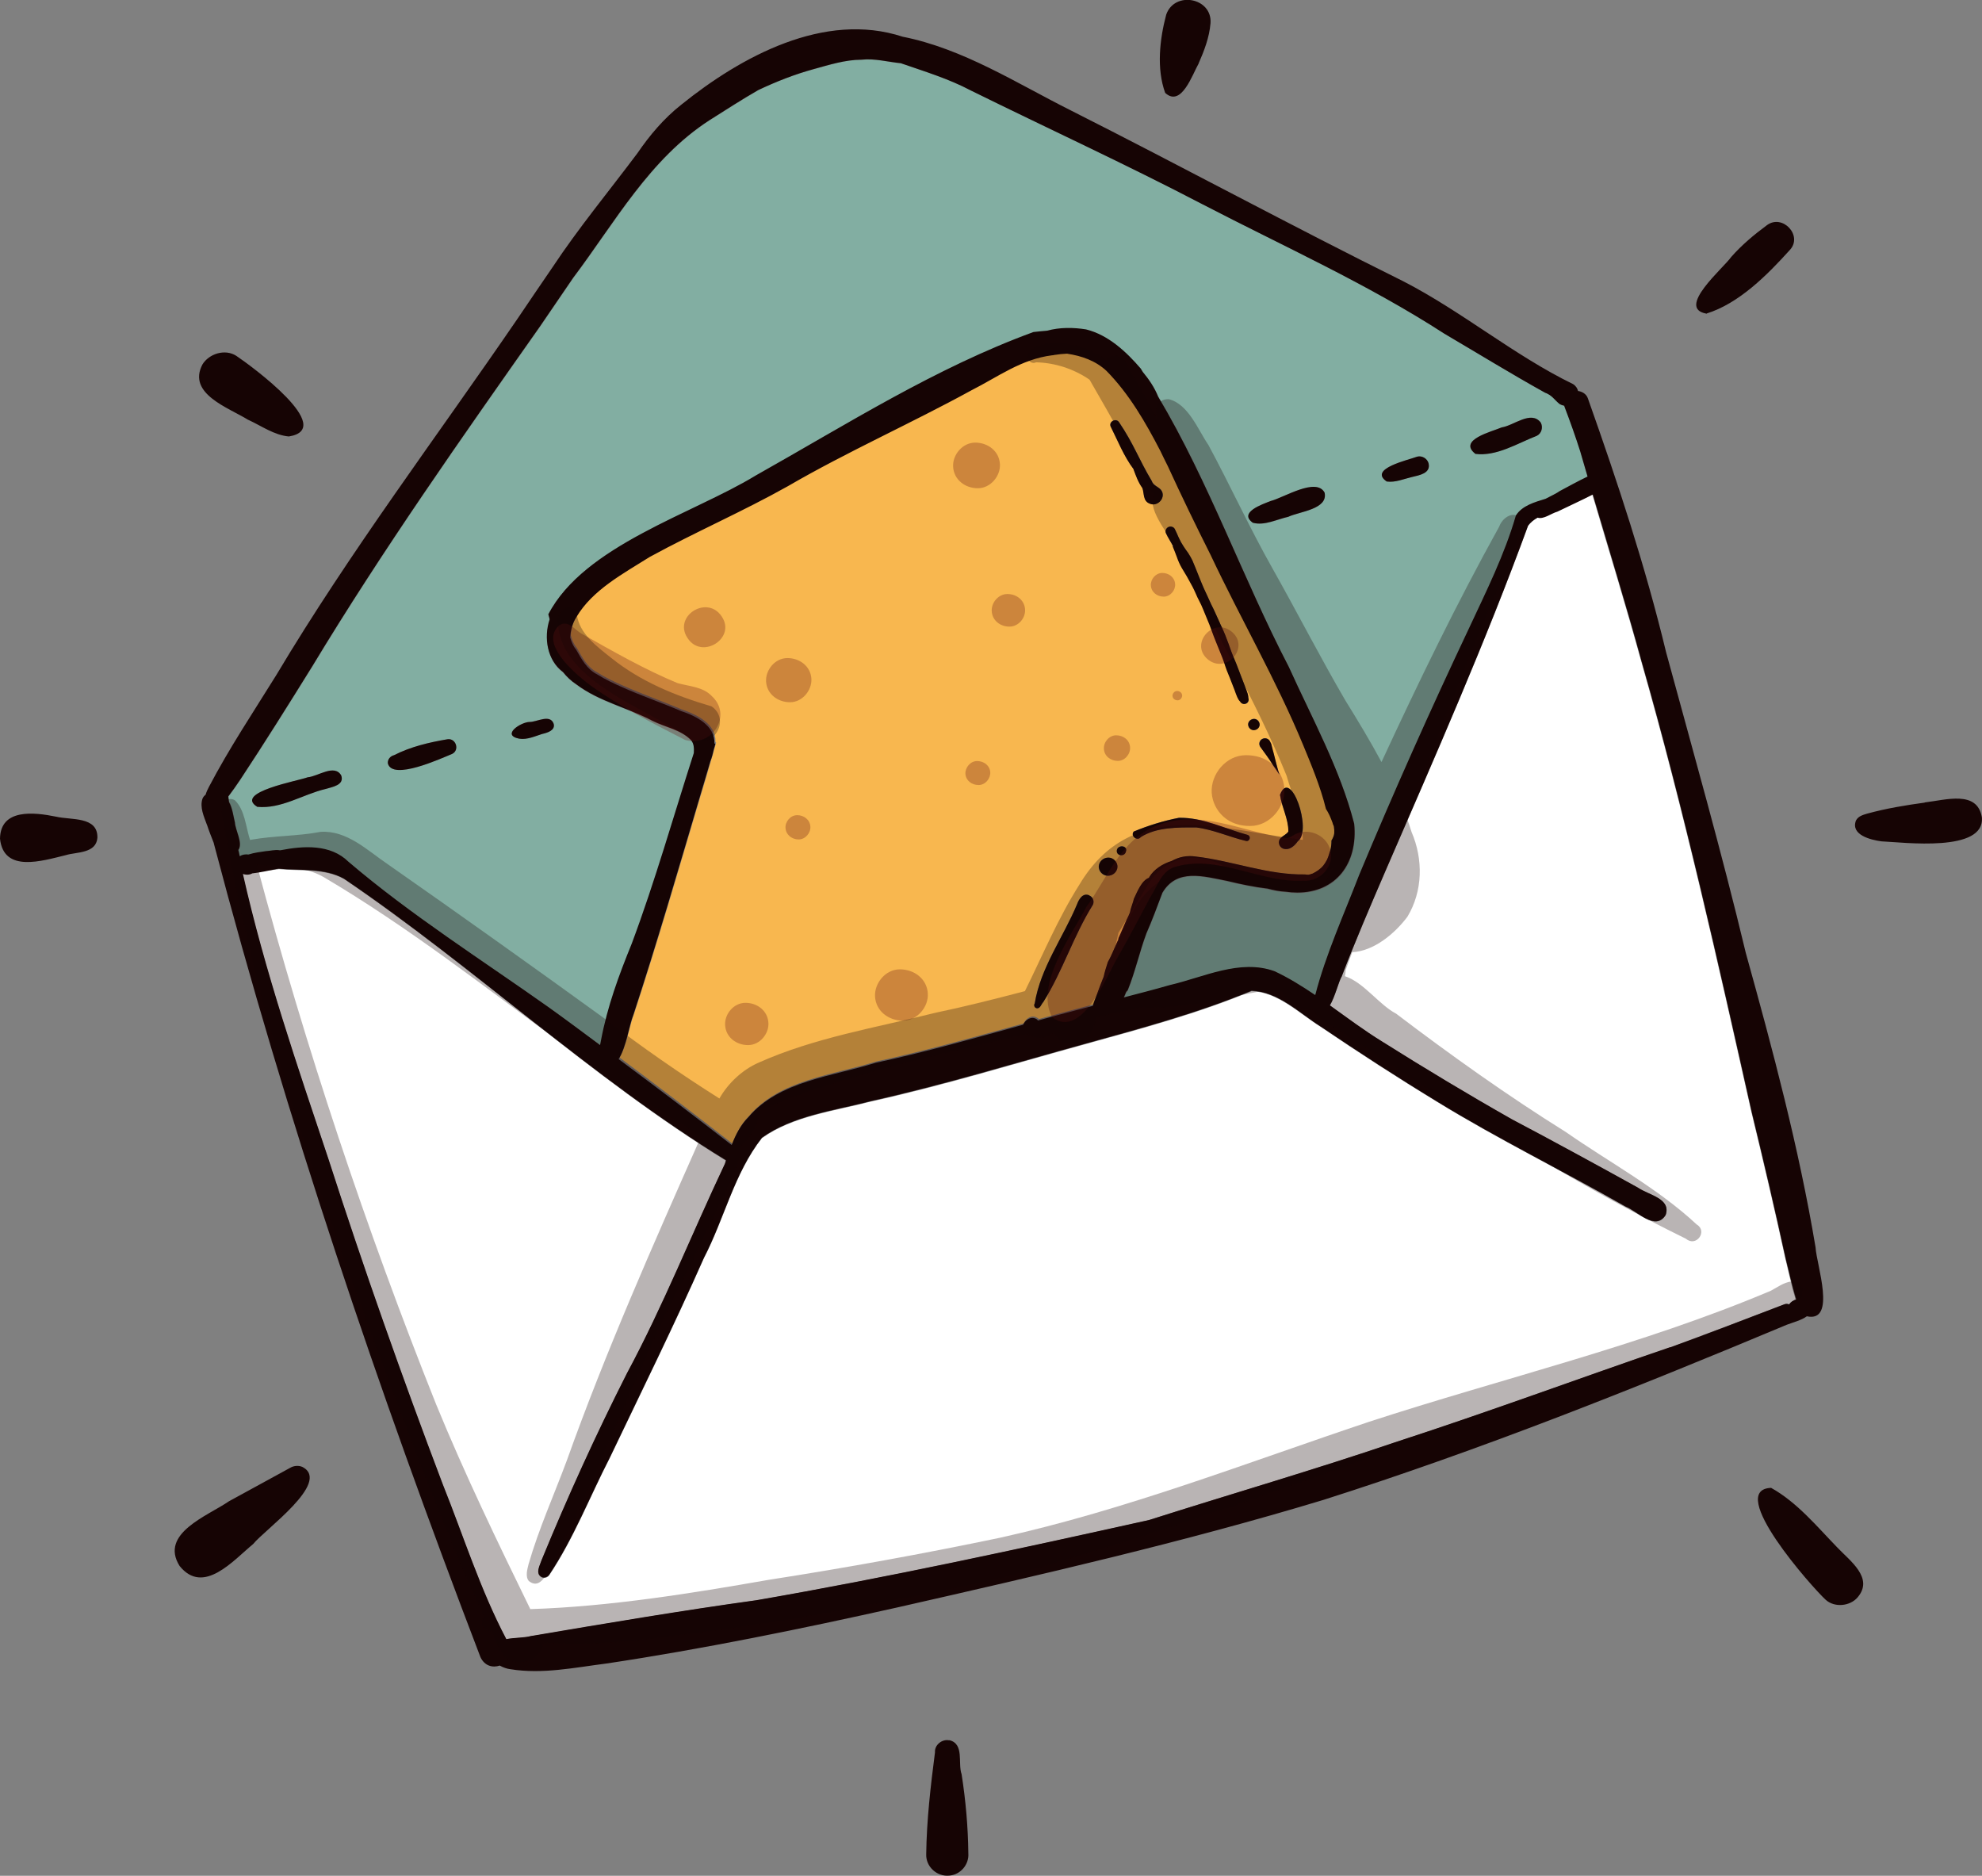
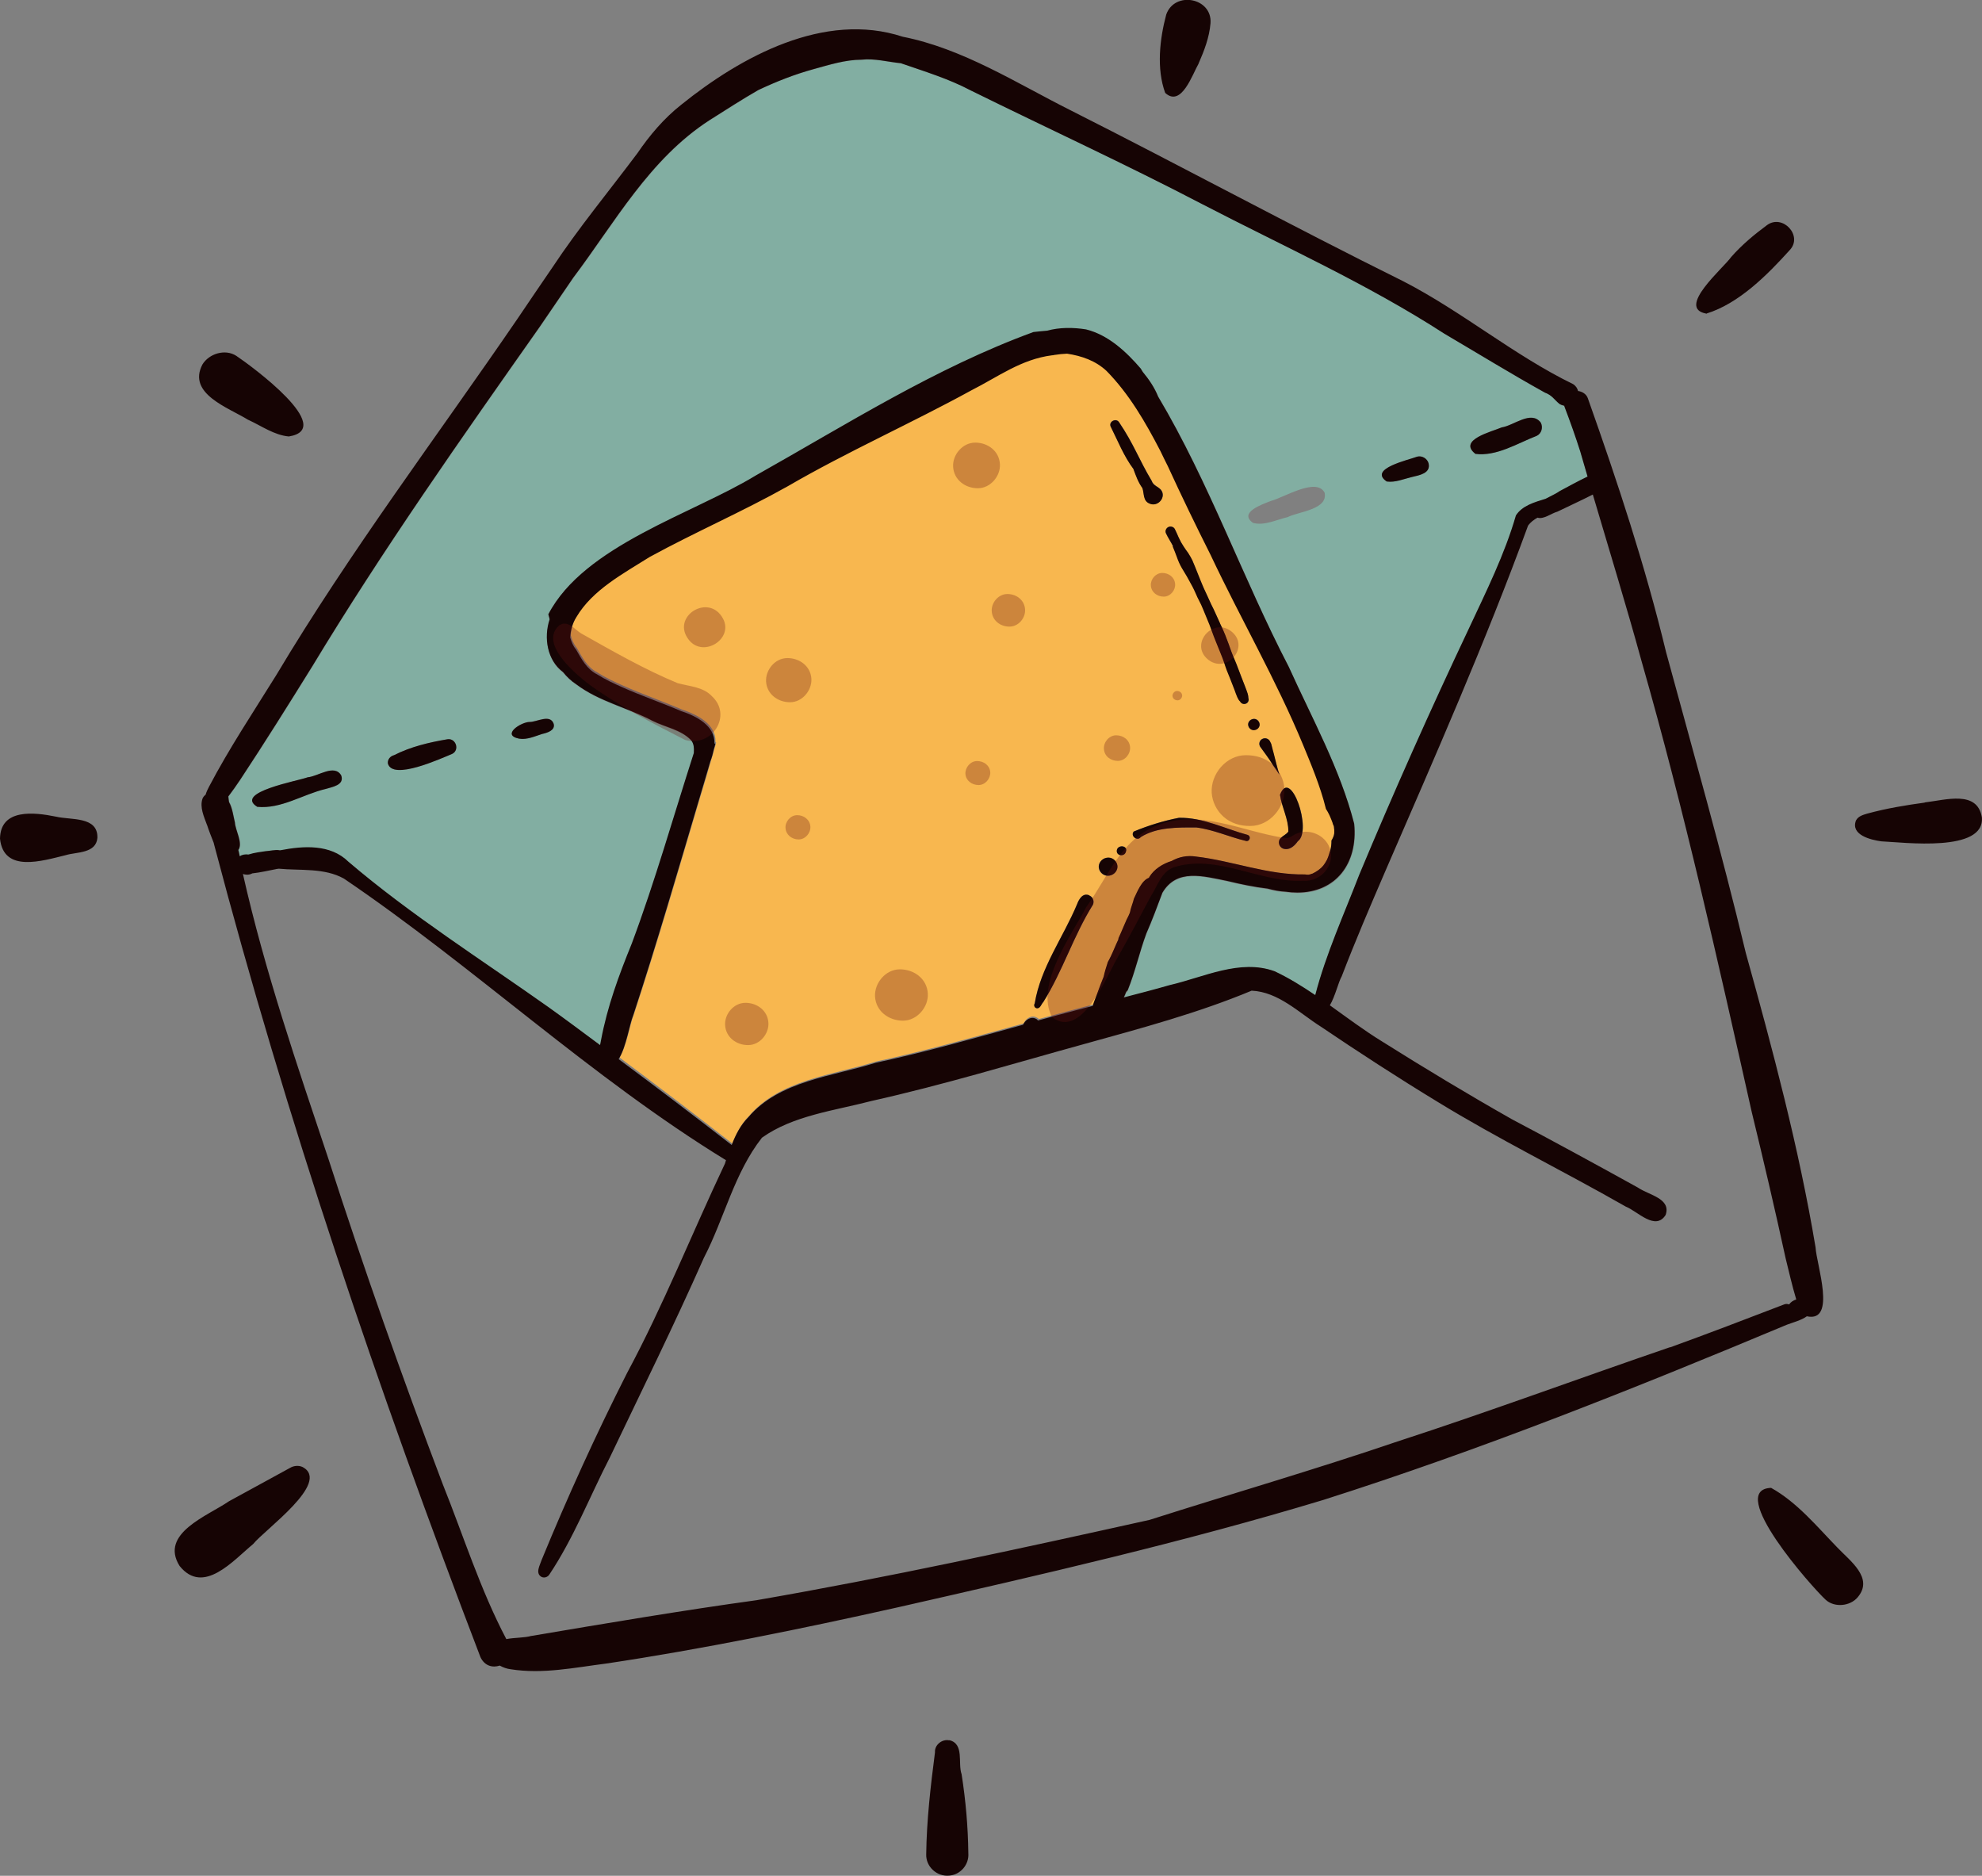
<svg xmlns="http://www.w3.org/2000/svg" id="Layer_1" viewBox="0 0 135.52 128.24">
  <rect x="0" y="0" width="135.52" height="128.24" fill="#808080" stroke="none" />
  <defs>
    <style>.cls-1{fill:#fff;}.cls-2,.cls-3{fill:#160404;}.cls-4{fill:#f8b74f;}.cls-5{fill:#82aea2;}.cls-3,.cls-6{opacity:.3;}.cls-6{fill:#661212;}</style>
  </defs>
-   <path class="cls-1" d="M122.81,88.83c-.2.07-.38.18-.47.34-.11-.05-.22-.05-.34,0-2.6,1-5.19,1.99-7.81,2.94-6.22,2.13-12.4,4.42-18.65,6.45-5.66,1.93-11.41,3.59-17.11,5.4-8.87,1.97-17.75,3.9-26.7,5.45-5.04.7-10.27,1.58-15.39,2.45-.49.13-1.15.1-1.73.22-1.78-3.38-2.93-7.06-4.35-10.59-2.78-7.34-5.4-14.75-7.81-22.22-2.15-6.43-4.36-12.86-5.86-19.47,0,0,0-.02,0-.03,0-.02-.01-.04-.01-.06-.05-.21-.09-.42-.14-.63.01-.05.02-.1.02-.15,0-.03,0-.05,0-.08,0-.02-.01-.04-.01-.06-.01-.06-.03-.12-.04-.19.17-.1.38-.16.62-.12.39-.13.84-.18,1.16-.23.28,0,.67-.13.96-.06-.5.09-1.3-.03-1.49.47-.02.06-.04.13-.04.21,0,.02,0,.05,0,.08.01.08.03.15.06.22h0c.06.13.14.21.24.26.26.13.65.06.99.01.05,0,.11-.01.16-.02,1.46.14,3.13-.07,4.46.68,8.94,6.06,16.87,13.58,26.11,19.25-.02.08-.05.15-.07.23-2.25,4.75-4.2,9.69-6.7,14.33-2.12,4.18-4.06,8.45-5.84,12.78-.11.36-.45.9,0,1.15.19.09.42.01.53-.15,1.67-2.5,2.76-5.33,4.13-8,2.17-4.54,4.4-9.06,6.44-13.67,1.4-2.69,2.07-5.79,3.97-8.21,2.13-1.52,4.97-1.85,7.49-2.51,4.97-1.1,9.7-2.56,14.64-3.92,3.79-1.05,7.71-2.1,11.35-3.62,1.84.08,3.24,1.52,4.72,2.44,2.61,1.77,5.27,3.49,7.98,5.14,4.19,2.57,8.57,4.71,12.88,7.17.81.32,2.03,1.69,2.73.57.38-1.13-1.12-1.33-1.9-1.87-2.82-1.56-5.75-3.16-8.63-4.68-2.98-1.69-5.93-3.46-8.83-5.29-1.24-.76-2.41-1.64-3.6-2.49.36-.6.59-1.61.81-1.98.94-2.45,1.93-4.75,2.99-7.21,3.39-7.82,6.84-15.62,9.75-23.6h0c.17-.23.38-.41.62-.55.51-.31,1.14-.47,1.69-.67.65-.16.35-1.11-.28-.9-.26.12-.55.21-.85.3.37-.2.77-.37.97-.53.64-.34,1.25-.68,1.9-.99.12.41.24.82.36,1.23,1.12,3.8,2.29,7.58,3.34,11.4,2.91,10.16,5.21,20.47,7.52,30.77.81,3.33,1.59,6.66,2.32,10.01.23.94.43,1.9.71,2.82Z" />
  <path class="cls-5" d="M22.26,53.95c.45-.14,1.31-.26,1.07-.93-.47-.8-1.58.07-2.29.12-.61.24-5.07,1.02-3.45,2.02,1.64.16,3.11-.85,4.67-1.22ZM30.92,51.54c.52-.26.26-1.08-.32-1-1.25.21-2.52.51-3.65,1.09-.24.06-.46.29-.43.56.3,1.2,3.62-.33,4.4-.65ZM37.07,50.17c.31-.07.92-.23.79-.69-.24-.7-1.16-.12-1.65-.13-.58,0-1.96.89-.72,1.14.55.09,1.07-.16,1.58-.32ZM88.09,35.33c.77-.36,2.73-.51,2.48-1.65-.57-1.07-2.78.34-3.68.57-.58.23-2.23.79-1.21,1.5.8.21,1.64-.24,2.42-.41ZM96.55,32.61c.5-.12,1.29-.25,1.13-.93-.08-.32-.44-.55-.78-.46-.6.23-3.37.83-2.08,1.7.58.08,1.16-.18,1.72-.31ZM105.07,29.8c.34-.16.45-.59.28-.91-.66-.86-1.85.21-2.67.33-.67.29-3.01.85-1.81,1.8,1.46.19,2.88-.72,4.2-1.23ZM108.07,30.92c.16.56.32,1.12.49,1.68-.65.31-1.26.65-1.9.99-.2.15-.6.33-.97.53-.78.24-1.59.47-2.02,1.14-.77,2.67-2.03,5.19-3.21,7.72-2.62,5.56-5.14,11.18-7.5,16.84-1.04,2.7-2.29,5.42-3.01,8.23-.89-.6-1.8-1.16-2.78-1.63-2.37-.86-4.84.41-7.18.95-1.04.3-2.09.58-3.13.85.05-.1.09-.2.13-.31.05-.05.1-.11.13-.19.51-1.27.8-2.6,1.27-3.87.4-.91.73-1.84,1.09-2.77.98-1.68,2.76-1.16,4.47-.81.89.21,1.79.4,2.7.52h0c.41.11.84.19,1.27.21.28.04.54.06.8.06,2.65,0,4.16-2,3.89-4.71-.96-3.74-2.88-7.19-4.47-10.72-3.16-6.08-5.43-12.63-8.95-18.53-.24-.6-.61-1.14-1.03-1.64-.05-.07-.09-.14-.14-.22-.98-1.14-2.21-2.3-3.74-2.68-.9-.14-1.86-.16-2.75.1-.28.02-.56.05-.85.09-6.72,2.46-12.76,6.31-18.99,9.8-4.29,2.62-11.73,4.78-14.18,9.49.01.02.02.05.02.07.03.08.05.16.07.24-.44,1.28-.17,2.87.94,3.67.25.31.55.59.9.81,1.56,1.17,3.44,1.56,5.21,2.49.87.44,1.92.59,2.62,1.31.2.24.22.54.2.86-1.41,4.35-2.64,8.76-4.24,13.05-.89,2.19-1.67,4.29-2.11,6.64-.02.09-.04.19-.06.29-1.17-.86-2.34-1.72-3.52-2.57-4.53-3.21-9.44-6.32-13.69-9.95-1.22-1.21-3.07-1.09-4.65-.78-.01,0-.03,0-.05,0-.29-.07-.68.06-.96.06-.32.05-.77.1-1.16.23-.24-.04-.45.01-.62.12-.03-.16-.07-.32-.1-.48.33-.48-.21-1.34-.24-1.89-.09-.36-.17-1.04-.41-1.43-.01-.11-.02-.22-.03-.32.29-.38.55-.77.82-1.16,1.64-2.48,3.33-5.18,4.92-7.74,4.82-7.98,10.2-15.61,15.57-23.23.73-1.08,1.53-2.24,2.28-3.34,2.85-3.78,5.22-8.13,9.33-10.78,1.08-.67,2.2-1.41,3.37-2.08,0,0,.01,0,.02-.01,1.2-.57,2.45-1.05,3.75-1.4h0c1.02-.28,2.14-.64,3.24-.63.92-.1,1.81.17,2.71.25,1.61.56,3.25,1.05,4.76,1.85,5.27,2.6,10.62,5.06,15.84,7.78,5.57,2.89,11.28,5.45,16.56,8.86,2.28,1.34,4.54,2.73,6.86,4.02.49.18.63.46.99.77.11.07.22.11.33.13,0,.02.01.04.02.07.39,1.02.76,2.06,1.09,3.1Z" />
  <path class="cls-4" d="M74.74,61.84c.1-.24,0-.53-.26-.63-.46-.19-.71.27-.84.62-.94,2.25-2.49,4.33-2.89,6.77-.06.12-.02.28.13.32.26.05.32-.28.47-.43,1.33-2.12,2.05-4.51,3.39-6.65ZM76.4,59.28c.01-.33-.27-.64-.62-.64s-.64.26-.66.6c-.01.33.27.64.62.64s.64-.26.66-.6ZM76.98,58.24c.18-.46-.6-.52-.62-.07-.01.36.53.41.62.07ZM78.6,34.42c.58.26,1.17-.45.78-.94-.19-.23-.53-.29-.63-.61-.89-1.49-1.23-2.53-2.24-4.02-.21-.3-.71-.03-.57.3.49.98.91,2.03,1.57,2.92.17.45.31.87.61,1.29.13.37.03.88.49,1.06ZM85.22,48.11c.13-.07.19-.23.14-.37,0-.1-.02-.2-.05-.3-.05-.16-.11-.31-.17-.47-.1-.27-.21-.53-.31-.8-.14-.35-.26-.71-.41-1.05-.16-.36-.29-.73-.42-1.1-.14-.39-.3-.77-.47-1.15-.04-.07-.07-.14-.1-.21,0,0,0,0,0,0,0,0-.01-.02-.01-.03-.09-.2-.19-.42-.29-.64-.1-.23-.21-.45-.32-.67-.17-.36-.33-.74-.51-1.11l-.03-.07c-.12-.26-.23-.58-.36-.88-.13-.31-.24-.62-.38-.93-.07-.14-.17-.33-.29-.51-.11-.15-.22-.3-.32-.46-.12-.18-.22-.37-.31-.56,0,0-.01-.02-.02-.05-.08-.19-.16-.38-.26-.57-.08-.16-.3-.22-.46-.13-.14.07-.22.26-.15.41.14.31.34.59.49.9l.02.04c.09.21.18.45.27.69.09.26.2.51.34.75.14.25.3.48.43.73.13.25.28.49.4.75.07.16.15.34.23.51.07.14.16.32.25.5,0,0,0,0,.01.02.1.23.19.46.29.69.09.23.19.45.28.68.1.25.18.51.28.76.09.24.19.47.28.7.14.37.31.73.43,1.1.06.18.12.37.19.55.07.17.14.34.21.52.11.27.22.55.32.82.06.17.12.34.19.5.05.11.11.22.19.3.01.03.03.05.05.07.06.06.14.09.22.09.05,0,.1-.01.15-.04ZM85.19,57.49c.27.08.39-.33.12-.41-1.56-.42-3.05-1.2-4.7-1.17-1.04.2-2.13.54-3.09.94-.26.3.24.69.48.38,1.1-.69,2.51-.66,3.79-.66,1.15.14,2.26.65,3.4.92ZM86.13,49.54c0-.21-.17-.4-.38-.4s-.4.16-.41.37c0,.21.17.4.38.4s.4-.16.41-.37ZM87.03,52.31c.15.21.3.43.45.65-.14-.44-.25-.89-.37-1.34-.01-.04-.02-.08-.03-.12-.01-.05-.03-.1-.04-.15,0,.03.01.06.02.09-.05-.19-.1-.39-.15-.59-.03-.06-.06-.12-.09-.18-.1-.18-.33-.25-.52-.15-.18.09-.26.33-.15.51.3.42.62.83.89,1.28ZM88.74,57.52c1.03-.68-.49-5.13-1.22-3.18.12.86.59,1.63.58,2.51-.12.2-.39.28-.54.46-.21.22-.12.59.16.71.08.03.15.04.22.04.33,0,.6-.25.79-.53h0ZM91.21,56.6c.05.23.04.45-.06.67-.03.08-.07.14-.11.21v.02c0,.1,0,.2-.02.3,0,.03,0,.05-.01.08,0,.04-.01.08-.02.12-.05.27-.13.53-.25.78,0,0,0,.02-.01.02h0s0,0,0,0h0s-.02.04-.03.05c0,0,0,0,0,.01-.01.02-.03.05-.04.07,0,0,0,0,0,0-.05.08-.1.16-.16.24-.05.07-.11.12-.16.18-.09.09-.19.16-.29.22,0,0,0,0-.01,0-.03.02-.06.04-.09.06-.02.01-.05.03-.07.04-.01,0-.02.01-.04.02-.04.02-.07.04-.11.05-.06.03-.11.05-.17.07h0c-.11,0-.21,0-.31-.02-2.53.05-4.96-.93-7.45-1.22-.64-.1-1.21.03-1.7.31-.61.19-1.18.58-1.5,1.1,0,.01-.02.03-.02.04-.52.18-.81.99-1.03,1.44-.05.26-.22.63-.28.96h0c-.03.07-.06.13-.09.19-.04.09-.09.19-.13.28-.05.1-.09.21-.14.31-.14.31-.27.63-.41.94h0s0,0,0,0c0,0,0,0,0,0h0s0,.02,0,.02c0,0,0,0,0,0,0,0,0,0,0,0h0s0,0,0,0t0,0h0s0,0,0,0c0,0,0,0,0,0,0,0,0,0,0,0h0s0,0,0,.01c0,0-.01.02-.01.03-.04.09-.09.18-.13.28-.16.36-.31.74-.5,1.09-.02.04-.04.07-.06.1-.11.34-.22.68-.3,1.02-.17.42-.33.84-.48,1.26-.07.21-.2.47-.26.72-.8.21-1.6.42-2.4.64-.44.12-.89.24-1.33.36-.03-.04-.07-.07-.12-.09-.37-.22-.76.04-.92.39-3.34.92-6.68,1.87-10.07,2.6-2.95.93-6.59,1.24-8.7,3.72-.53.53-.88,1.19-1.15,1.89-2.55-1.99-5.12-3.95-7.71-5.88.5-.8.74-2.42.99-2.97,1.62-4.93,3.06-9.9,4.54-14.88.26-.86.52-1.71.76-2.57.08-.22.14-.46.19-.66.05-.15.09-.31.13-.46-.02,0-.03-.02-.05-.04.05-1.21-1.23-1.86-2.31-2.22-1.3-.56-2.69-1.04-3.99-1.62-.6-.26-1.21-.55-1.78-.91-.68-.35-1.04-1.04-1.4-1.68-.22-.26-.33-.55-.41-.85.02-.48.17-.95.43-1.37,1.1-1.86,3.2-2.97,5.01-4.11,3.09-1.69,6.37-3.11,9.45-4.84,4.08-2.37,8.42-4.29,12.56-6.56,1.81-.91,3.37-2.1,5.46-2.38h.01s0,0,.01,0c.01,0,.02,0,.03,0h0s.02,0,.04,0c.34-.06.66-.09.96-.11,1.01.15,1.97.48,2.72,1.19,1.55,1.57,2.65,3.49,3.67,5.45.01.02.02.04.03.06.16.33.32.67.49,1,.93,2.03,1.9,4.03,2.9,6.02,2.05,4.37,4.51,8.57,6.35,13.04.49,1.19,1.19,2.84,1.56,4.37.08.13.16.27.23.41h0s.01.03.02.04c.08.17.14.35.21.52,0,0,0,.02.01.03,0,0,0,0,0,0h0s0,0,0,0h0s0,.02,0,.02c0,0,0,0,0,0,0,0,0,0,0,0t0,0h0s0,0,0,.01c.01.04.03.08.04.11.01.04.02.08.03.12Z" />
-   <path class="cls-2" d="M71.57,22.66s.01,0,.02,0h0s-.01,0-.02,0ZM123.52,89.97s.01.01.02.02c2.06.45.66-3.54.6-4.71-1.14-6.81-2.92-13.48-4.77-20.13-1.65-6.9-3.59-13.72-5.45-20.56-1.42-5.89-3.32-11.64-5.35-17.36-.1-.29-.38-.46-.67-.5-.04-.17-.14-.34-.34-.47-4.03-1.96-7.6-4.97-11.61-7.03-7.63-3.78-15.14-7.85-22.75-11.69-3.71-1.86-7.34-4.21-11.48-5.03-5.36-1.76-11.07,1.37-15.14,4.65-1.19.94-2.16,2.09-3,3.32-1.94,2.59-4.01,5.09-5.8,7.79-.79,1.15-1.58,2.32-2.38,3.5-5.54,8.1-11.47,15.94-16.5,24.37-1.57,2.53-3.23,5.02-4.61,7.65-.09.17-.18.36-.23.54-.09.07-.16.15-.21.26-.21.6.1,1.24.3,1.8,0-.01,0-.03-.01-.04.14.43.31.86.48,1.29,0,0,0,.01,0,.02,4.96,18.88,11.24,37.37,18.23,55.63.29.62.85.74,1.32.58.23.13.49.22.74.25,2.19.35,4.35-.11,6.55-.39,6.55-.98,13.39-2.38,19.92-3.84,9.77-2.22,19.53-4.45,29.12-7.35,10.78-3.43,21.25-7.61,31.67-11.97.45-.17.99-.3,1.39-.59ZM16.3,58.11c.32-.48-.21-1.34-.24-1.88-.09-.35-.17-.99-.4-1.39-.02-.13-.04-.26-.05-.39.28-.37.55-.75.81-1.14,1.64-2.48,3.33-5.18,4.92-7.74,4.82-7.98,10.2-15.61,15.57-23.24.74-1.08,1.53-2.24,2.28-3.34,2.85-3.78,5.22-8.13,9.33-10.78,1.06-.67,2.17-1.39,3.32-2.05,1.23-.58,2.49-1.08,3.81-1.44h0s0,0,0,0c1.02-.28,2.15-.64,3.25-.64.91-.1,1.79.15,2.69.24,1.61.56,3.27,1.06,4.78,1.86,5.27,2.6,10.63,5.06,15.84,7.78,5.57,2.89,11.29,5.45,16.56,8.86,2.28,1.34,4.54,2.73,6.86,4.02.49.18.63.47.99.77.12.07.23.11.34.13,0,.02,0,.04.01.06.39,1.02.76,2.06,1.09,3.1.16.56.33,1.12.49,1.68-.65.31-1.26.65-1.9.99-.2.15-.59.33-.97.53-.78.24-1.6.47-2.03,1.14-.77,2.67-2.03,5.19-3.21,7.72-2.63,5.56-5.14,11.18-7.5,16.84-1.04,2.7-2.28,5.42-3.01,8.23-.89-.6-1.8-1.17-2.78-1.63-2.37-.86-4.84.41-7.18.95-1.04.3-2.09.57-3.13.84.06-.12.11-.24.16-.38.03-.04.08-.07.11-.12.51-1.26.8-2.6,1.27-3.87.4-.91.75-1.85,1.1-2.79.98-1.66,2.75-1.14,4.45-.8.9.22,1.82.41,2.75.52.4.11.8.19,1.22.21.28.04.54.06.8.06,2.65,0,4.16-2,3.89-4.71-.96-3.74-2.88-7.2-4.47-10.72-3.15-6.06-5.43-12.58-8.93-18.47-.25-.62-.62-1.17-1.05-1.69-.05-.07-.09-.15-.14-.23-.98-1.14-2.21-2.3-3.74-2.68-.88-.14-1.8-.15-2.67.09h0s0,0-.02,0c-.3.02-.6.06-.91.09-6.72,2.46-12.76,6.31-18.99,9.81-4.29,2.62-11.73,4.78-14.18,9.49.01.02.02.05.02.07.03.09.05.18.07.27-.42,1.27-.16,2.8.91,3.6.26.33.57.62.92.85,1.56,1.17,3.44,1.56,5.21,2.49.87.44,1.92.59,2.62,1.31.21.24.22.56.2.89-1.4,4.34-2.64,8.74-4.24,13.02-.89,2.19-1.67,4.29-2.11,6.64-.02.1-.04.21-.06.31-1.17-.87-2.33-1.74-3.52-2.59-4.53-3.21-9.44-6.32-13.69-9.95-1.23-1.21-3.07-1.09-4.65-.78-.02,0-.04,0-.05,0-.29-.06-.68.05-.95.06-.33.05-.78.1-1.18.23-.23-.03-.44.01-.6.12-.03-.16-.07-.33-.11-.49ZM76.47,64.18s0,0,0,0c0,0,0,0,0,0,0,0,0,0,0,0,0,0,0,0,0,0,0,0,0,0,0,0,0,0,0,0,0,0,0,0,0,.01,0,.02,0,0,0,0,0,0,0,.01-.01.03-.02.04,0,0,0,0,0,0,0,0,0,0,0,0,0,0,0,0,0,0,0,0,0,0,0,0,0,0,0-.02.01-.02,0,0,0,0,0,.01,0,0,0,0,0,0,0,0,0,0,0,.01,0,0,0,0,0,0,0,0,0,0,0,.01h0s0,0,0,0c0,.01-.01.02-.02.04-.04.09-.09.18-.13.28-.16.36-.31.74-.5,1.09-.02.04-.04.07-.06.1-.11.34-.22.68-.29,1.02-.17.42-.33.83-.48,1.26-.07.21-.2.48-.26.73-.8.21-1.6.41-2.4.63-.45.12-.9.25-1.35.37-.03-.03-.06-.08-.1-.1-.37-.21-.75.04-.92.39-3.34.92-6.68,1.87-10.08,2.6-2.94.93-6.59,1.23-8.7,3.72-.53.53-.87,1.2-1.14,1.9-2.56-1.99-5.13-3.94-7.73-5.87.51-.8.75-2.42.99-2.98,1.62-4.93,3.06-9.9,4.54-14.88.26-.84.49-1.67.74-2.5.11-.27.18-.57.23-.8.04-.13.08-.26.11-.39-.02-.01-.04-.03-.06-.04.04-1.2-1.22-1.86-2.29-2.21-1.3-.56-2.7-1.04-4-1.62-.59-.26-1.19-.54-1.74-.89-.7-.35-1.06-1.05-1.43-1.69-.21-.25-.32-.53-.4-.82.02-.49.15-.98.42-1.4,1.1-1.86,3.2-2.97,5.01-4.11,3.09-1.69,6.37-3.11,9.45-4.84,4.08-2.37,8.42-4.29,12.56-6.56,1.82-.92,3.39-2.12,5.51-2.39,0,0,0,0,0,0,0,0,0,0,0,0,.04,0,.08,0,.13-.02.32-.05.61-.08.89-.09,1,.15,1.95.48,2.7,1.18,1.55,1.58,2.66,3.5,3.68,5.47.17.35.33.69.51,1.04.94,2.05,1.92,4.07,2.93,6.08,2.05,4.35,4.48,8.53,6.32,12.98.49,1.19,1.19,2.84,1.56,4.37.09.14.17.28.24.43,0,0,0,.02.01.02.08.17.14.34.21.52,0,0,0,0,0,0,0,0,0,0,0,0,0,.01,0,.02.01.03,0,0,0,0,0,0,0,0,0,0,0,0,0,0,0,0,0,0,0,0,0,0,0-.01,0,0,0,0,0,.01,0,0,0,0,0,0,0,0,0,0,0,0,0,0,0,.01,0,.02,0,0,0,0,0,0,0,0,0,0,0,.01,0,0,0,0,0,0,0,0,0,0,0,0,0,.02.02.04.03.06,0,0,0,0,0,0,0-.02-.02-.04-.02-.05,0,0,0,.01,0,.02,0,0,0,0,0-.01,0,0,0,0,0,0,0,0,0-.01,0-.02.03.07.05.14.07.21,0,0,0,.01,0,.02.01.06.02.12.02.18,0,.02,0,.03,0,.05,0,.04,0,.09,0,.13,0,.11-.03.22-.08.33-.03.07-.07.15-.11.21,0,.23-.02.45-.08.67,0,.04-.03.07-.04.11-.05.18-.11.37-.19.54h0s0,0,0,0h0s0,0,0,0c0,.02-.02.04-.03.05-.06.11-.12.22-.21.33-.2.25-.47.43-.76.57,0,0-.01,0-.02,0-.07.03-.15.05-.23.07-.09,0-.18,0-.25-.02-2.53.05-4.96-.93-7.45-1.22-.63-.1-1.18.03-1.67.3-.62.19-1.21.57-1.53,1.1,0,.02-.02.03-.02.05-.51.18-.81.98-1.03,1.43-.06.27-.22.63-.28.97-.03.06-.06.12-.08.18,0,0,0,0,0,0-.05.09-.09.19-.14.28-.09.2-.17.4-.26.6,0,0,0,0,0,0-.09.22-.19.44-.29.66,0,0,0,0,0,0h0ZM91.12,56.31s0,.02.01.02c0,0,0,0,0,.01,0,0,0,0,0,0,0,0,0,0,0,0,0,0,0-.01,0-.02,0,0,0,0,0,0ZM114.2,92.1c-6.23,2.13-12.4,4.42-18.65,6.45-5.61,1.91-11.3,3.56-16.95,5.36-8.92,1.98-17.86,3.93-26.87,5.49-5.08.7-10.34,1.59-15.49,2.46.03,0,.07,0,.1-.02-.49.14-1.15.11-1.72.22-1.78-3.38-2.93-7.06-4.35-10.6-2.78-7.34-5.4-14.74-7.81-22.22-2.15-6.43-4.36-12.87-5.85-19.49.24.08.46.06.64-.04.57-.06,1.15-.2,1.72-.31.03,0,.06,0,.09-.01,1.46.14,3.13-.07,4.46.68,8.94,6.06,16.87,13.58,26.12,19.25-.02.08-.05.15-.07.23-2.25,4.75-4.2,9.68-6.7,14.33-2.12,4.18-4.06,8.45-5.84,12.78-.11.35-.45.9,0,1.15.19.09.42.01.53-.16,1.67-2.5,2.76-5.33,4.13-7.99,2.17-4.55,4.4-9.06,6.44-13.67,1.4-2.7,2.07-5.79,3.97-8.21,2.13-1.52,4.97-1.85,7.49-2.51,4.97-1.11,9.7-2.56,14.64-3.92,3.79-1.05,7.71-2.1,11.35-3.62,1.84.08,3.25,1.52,4.72,2.45,2.62,1.77,5.27,3.49,7.98,5.14,4.19,2.57,8.57,4.71,12.88,7.17.81.32,2.03,1.69,2.73.57.38-1.13-1.12-1.34-1.9-1.87-2.82-1.56-5.75-3.16-8.63-4.68-2.98-1.69-5.92-3.46-8.83-5.29-1.24-.76-2.41-1.64-3.6-2.49.36-.6.59-1.61.81-1.98.94-2.45,1.93-4.75,2.99-7.21,3.39-7.82,6.83-15.61,9.75-23.6,0,0,0,0,0,0,.17-.24.4-.41.65-.55.41.14.95-.3,1.36-.41.8-.39,1.62-.76,2.42-1.17,1.12,3.8,2.29,7.59,3.34,11.42,2.91,10.16,5.21,20.47,7.52,30.77.81,3.33,1.59,6.66,2.32,10.01.23.94.45,1.9.73,2.83-.2.06-.38.18-.49.34-.11-.04-.23-.05-.34,0-2.6,1-5.19,1.99-7.81,2.94ZM17.59,55.16c1.64.16,3.11-.85,4.67-1.22.45-.14,1.31-.26,1.07-.93-.47-.8-1.58.07-2.29.13-.61.24-5.07,1.02-3.45,2.02ZM30.92,51.54c.52-.26.26-1.08-.32-1-1.25.21-2.52.51-3.66,1.09-.25.06-.45.29-.42.56.3,1.2,3.62-.33,4.4-.65ZM35.49,50.5c.55.09,1.07-.16,1.58-.32.31-.07.91-.23.79-.69-.24-.7-1.16-.12-1.65-.13-.58,0-1.96.89-.72,1.14ZM85.67,35.74c.8.21,1.64-.24,2.42-.41.76-.36,2.73-.51,2.48-1.65-.57-1.07-2.78.34-3.68.57-.59.23-2.24.79-1.21,1.5ZM94.83,32.92c.58.08,1.16-.18,1.72-.31.5-.12,1.29-.25,1.13-.93-.08-.32-.44-.55-.78-.46-.6.23-3.37.83-2.08,1.7ZM100.87,31.03c1.46.19,2.88-.72,4.2-1.23.34-.16.45-.59.28-.91-.66-.86-1.85.21-2.67.33-.67.29-3.01.85-1.81,1.8ZM76.45,64.23s0,0,0,.01c0,0,0,0,0,0,0,0,0,0,0,0ZM76.44,64.24s0,0,0,0c0,0,0,0,0,0,0,0,0,0,0,0ZM76.43,64.26s0,0,0,0c0,0,0,0,0,.01,0,0,0,0,0,0ZM76.46,64.18s0,0,0,0c0,0,0,0,0,0,0,0,0,0,0,0,0,0,0,0,0,0,0,0,0,0,0,0ZM74.48,61.21c-.45-.19-.71.27-.84.62-.94,2.25-2.49,4.32-2.89,6.77,0,0,0,0,0,0-.08.12-.03.29.12.33.26.05.32-.28.47-.43,1.33-2.12,2.05-4.51,3.39-6.65.1-.24,0-.53-.26-.63ZM70.76,68.6s0,0,0-.01c0,0,0,0,0,0,0,0,0,0,0,0ZM75.79,58.63c-.35,0-.64.26-.66.6-.01.33.27.64.62.64s.64-.26.66-.6c.01-.33-.27-.64-.62-.64ZM76.98,58.24c.18-.46-.6-.52-.62-.07-.01.36.53.41.62.07ZM85.31,57.08c-1.56-.42-3.05-1.2-4.7-1.17-1.04.2-2.13.54-3.09.94-.25.3.25.69.48.38,1.1-.69,2.51-.66,3.79-.66,1.15.14,2.26.65,3.39.92.27.08.39-.33.12-.41ZM86.15,51.03c.3.42.62.83.89,1.28.15.21.3.43.44.65-.15-.48-.27-.97-.39-1.46.01.04.02.08.03.12-.02-.09-.05-.18-.07-.27,0,.03.01.06.02.09-.05-.19-.1-.39-.15-.59-.03-.06-.06-.12-.09-.18-.1-.18-.33-.25-.52-.15-.18.09-.26.33-.15.51ZM80.18,37.36l.02.04c.09.21.18.45.27.69.09.26.2.51.34.75.14.25.3.48.43.73.13.25.28.49.4.75.08.16.15.34.23.51.07.14.16.32.25.5,0,0,0,.01.01.02.11.23.19.46.29.69.09.23.19.45.28.68.1.25.18.51.28.76.09.24.19.47.28.7.14.37.31.73.43,1.1.06.18.12.37.19.55.07.17.14.34.21.52.11.27.22.55.32.82.06.17.12.34.19.5.05.11.11.22.2.3.01.03.03.05.05.07.06.06.14.09.22.09.05,0,.1-.01.15-.04.13-.07.19-.23.14-.36,0-.1-.02-.2-.05-.31-.05-.16-.11-.31-.17-.47-.1-.27-.21-.53-.31-.8-.14-.35-.26-.71-.41-1.05-.16-.36-.29-.73-.42-1.1-.14-.39-.29-.77-.47-1.15-.03-.07-.07-.14-.1-.21,0,0,0,0,0,0,0-.01-.01-.02-.01-.03-.09-.2-.19-.42-.29-.64-.1-.23-.21-.45-.32-.67-.17-.36-.33-.74-.51-1.11l-.03-.07c-.12-.26-.23-.57-.36-.88-.13-.31-.24-.62-.38-.93-.07-.14-.17-.33-.29-.51-.11-.15-.22-.3-.32-.46-.12-.18-.22-.36-.31-.56,0,0-.01-.02-.02-.04-.09-.19-.16-.38-.26-.57-.08-.16-.3-.22-.46-.13-.14.08-.22.26-.15.41.14.31.34.59.49.9ZM77.5,32.08c.17.45.31.87.61,1.29.13.37.03.88.49,1.06.58.26,1.17-.45.78-.94-.2-.23-.53-.29-.63-.61-.89-1.49-1.23-2.53-2.24-4.02-.21-.3-.71-.03-.57.3.49.98.9,2.03,1.57,2.92ZM85.72,49.92c.22,0,.4-.16.41-.37,0-.21-.17-.4-.38-.4s-.4.16-.41.37c0,.21.17.4.38.4ZM87.56,57.3c-.21.22-.12.59.16.71.08.03.15.04.22.04.33,0,.61-.27.8-.54,1.01-.71-.5-5.11-1.22-3.17.12.86.58,1.64.57,2.51-.13.2-.38.28-.53.46ZM116.69,21.45s-.02,0-.03,0c0,0-.02,0-.03.01.02,0,.04,0,.05,0ZM116.67,21.44c2.22-.68,4.17-2.64,5.72-4.36.89-.97-.5-2.47-1.57-1.69-.88.65-1.73,1.36-2.45,2.18-.52.75-3.79,3.5-1.7,3.87ZM131.61,54.87c-1.3.18-2.61.39-3.96.76-.3.09-.6.18-.75.47-.37.98,1,1.32,1.74,1.42,1.54.07,7.1.78,6.87-1.65-.32-1.86-2.45-1.18-3.91-1.01ZM125.63,105.8c-1.4-1.44-2.75-3.09-4.53-4.08-3.13.12,2.83,6.83,3.73,7.65.6.55,1.67.45,2.19-.17,1.12-1.32-.53-2.49-1.39-3.4ZM64.9,118.98c-.5-.1-1.01.33-.97.82-.3,2.32-.57,4.64-.6,6.97-.03.84.72,1.54,1.57,1.46.79-.06,1.37-.77,1.31-1.53-.02-1.81-.18-3.61-.46-5.4-.27-.76.2-2.08-.84-2.33ZM20.7,100.3c-.27-.13-.61-.1-.86.05-1.4.76-2.79,1.53-4.19,2.29-1.43.99-4.77,2.19-3.37,4.42,1.63,2.03,3.68-.39,5.03-1.5.78-.98,5.33-4.2,3.39-5.26ZM3.82,55.83c-1.48-.3-3.79-.57-3.82,1.51.25,2.35,2.87,1.52,4.51,1.12.72-.22,2.06-.1,2.15-1.18.04-1.49-1.81-1.2-2.84-1.45ZM16.99,28.71c.89.41,1.76,1.04,2.76,1.13,3.29-.53-2.56-4.82-3.59-5.51-.77-.5-1.87-.15-2.32.59-1.05,2.01,1.79,2.95,3.14,3.79ZM81.95,4.35c.39-.89.74-1.79.82-2.77.12-1.74-2.46-2.22-3.03-.58-.45,1.69-.67,3.7-.07,5.35,1.11,1.02,1.87-1.29,2.29-2.01Z" />
+   <path class="cls-2" d="M71.57,22.66s.01,0,.02,0h0s-.01,0-.02,0ZM123.52,89.97s.01.01.02.02c2.06.45.66-3.54.6-4.71-1.14-6.81-2.92-13.48-4.77-20.13-1.65-6.9-3.59-13.72-5.45-20.56-1.42-5.89-3.32-11.64-5.35-17.36-.1-.29-.38-.46-.67-.5-.04-.17-.14-.34-.34-.47-4.03-1.96-7.6-4.97-11.61-7.03-7.63-3.78-15.14-7.85-22.75-11.69-3.71-1.86-7.34-4.21-11.48-5.03-5.36-1.76-11.07,1.37-15.14,4.65-1.19.94-2.16,2.09-3,3.32-1.94,2.59-4.01,5.09-5.8,7.79-.79,1.15-1.58,2.32-2.38,3.5-5.54,8.1-11.47,15.94-16.5,24.37-1.57,2.53-3.23,5.02-4.61,7.65-.09.17-.18.36-.23.54-.09.07-.16.15-.21.26-.21.6.1,1.24.3,1.8,0-.01,0-.03-.01-.04.14.43.31.86.48,1.29,0,0,0,.01,0,.02,4.96,18.88,11.24,37.37,18.23,55.63.29.62.85.74,1.32.58.23.13.49.22.74.25,2.19.35,4.35-.11,6.55-.39,6.55-.98,13.39-2.38,19.92-3.84,9.77-2.22,19.53-4.45,29.12-7.35,10.78-3.43,21.25-7.61,31.67-11.97.45-.17.99-.3,1.39-.59ZM16.3,58.11c.32-.48-.21-1.34-.24-1.88-.09-.35-.17-.99-.4-1.39-.02-.13-.04-.26-.05-.39.28-.37.55-.75.81-1.14,1.64-2.48,3.33-5.18,4.92-7.74,4.82-7.98,10.2-15.61,15.57-23.24.74-1.08,1.53-2.24,2.28-3.34,2.85-3.78,5.22-8.13,9.33-10.78,1.06-.67,2.17-1.39,3.32-2.05,1.23-.58,2.49-1.08,3.81-1.44h0s0,0,0,0c1.02-.28,2.15-.64,3.25-.64.91-.1,1.79.15,2.69.24,1.61.56,3.27,1.06,4.78,1.86,5.27,2.6,10.63,5.06,15.84,7.78,5.57,2.89,11.29,5.45,16.56,8.86,2.28,1.34,4.54,2.73,6.86,4.02.49.18.63.47.99.77.12.07.23.11.34.13,0,.02,0,.04.01.06.39,1.02.76,2.06,1.09,3.1.16.56.33,1.12.49,1.68-.65.31-1.26.65-1.9.99-.2.15-.59.33-.97.53-.78.24-1.6.47-2.03,1.14-.77,2.67-2.03,5.19-3.21,7.72-2.63,5.56-5.14,11.18-7.5,16.84-1.04,2.7-2.28,5.42-3.01,8.23-.89-.6-1.8-1.17-2.78-1.63-2.37-.86-4.84.41-7.18.95-1.04.3-2.09.57-3.13.84.06-.12.11-.24.16-.38.03-.04.08-.07.11-.12.51-1.26.8-2.6,1.27-3.87.4-.91.75-1.85,1.1-2.79.98-1.66,2.75-1.14,4.45-.8.9.22,1.82.41,2.75.52.4.11.8.19,1.22.21.28.04.54.06.8.06,2.65,0,4.16-2,3.89-4.71-.96-3.74-2.88-7.2-4.47-10.72-3.15-6.06-5.43-12.58-8.93-18.47-.25-.62-.62-1.17-1.05-1.69-.05-.07-.09-.15-.14-.23-.98-1.14-2.21-2.3-3.74-2.68-.88-.14-1.8-.15-2.67.09h0s0,0-.02,0c-.3.02-.6.06-.91.09-6.72,2.46-12.76,6.31-18.99,9.81-4.29,2.62-11.73,4.78-14.18,9.49.01.02.02.05.02.07.03.09.05.18.07.27-.42,1.27-.16,2.8.91,3.6.26.33.57.62.92.85,1.56,1.17,3.44,1.56,5.21,2.49.87.44,1.92.59,2.62,1.31.21.24.22.56.2.89-1.4,4.34-2.64,8.74-4.24,13.02-.89,2.19-1.67,4.29-2.11,6.64-.02.1-.04.21-.06.31-1.17-.87-2.33-1.74-3.52-2.59-4.53-3.21-9.44-6.32-13.69-9.95-1.23-1.21-3.07-1.09-4.65-.78-.02,0-.04,0-.05,0-.29-.06-.68.05-.95.06-.33.05-.78.1-1.18.23-.23-.03-.44.01-.6.12-.03-.16-.07-.33-.11-.49ZM76.47,64.18s0,0,0,0c0,0,0,0,0,0,0,0,0,0,0,0,0,0,0,0,0,0,0,0,0,0,0,0,0,0,0,0,0,0,0,0,0,.01,0,.02,0,0,0,0,0,0,0,.01-.01.03-.02.04,0,0,0,0,0,0,0,0,0,0,0,0,0,0,0,0,0,0,0,0,0,0,0,0,0,0,0-.02.01-.02,0,0,0,0,0,.01,0,0,0,0,0,0,0,0,0,0,0,.01,0,0,0,0,0,0,0,0,0,0,0,.01h0s0,0,0,0c0,.01-.01.02-.02.04-.04.09-.09.18-.13.28-.16.36-.31.74-.5,1.09-.02.04-.04.07-.06.1-.11.34-.22.68-.29,1.02-.17.42-.33.83-.48,1.26-.07.21-.2.48-.26.73-.8.21-1.6.41-2.4.63-.45.12-.9.25-1.35.37-.03-.03-.06-.08-.1-.1-.37-.21-.75.04-.92.39-3.34.92-6.68,1.87-10.08,2.6-2.94.93-6.59,1.23-8.7,3.72-.53.53-.87,1.2-1.14,1.9-2.56-1.99-5.13-3.94-7.73-5.87.51-.8.75-2.42.99-2.98,1.62-4.93,3.06-9.9,4.54-14.88.26-.84.49-1.67.74-2.5.11-.27.18-.57.23-.8.04-.13.08-.26.11-.39-.02-.01-.04-.03-.06-.04.04-1.2-1.22-1.86-2.29-2.21-1.3-.56-2.7-1.04-4-1.62-.59-.26-1.19-.54-1.74-.89-.7-.35-1.06-1.05-1.43-1.69-.21-.25-.32-.53-.4-.82.02-.49.15-.98.42-1.4,1.1-1.86,3.2-2.97,5.01-4.11,3.09-1.69,6.37-3.11,9.45-4.84,4.08-2.37,8.42-4.29,12.56-6.56,1.82-.92,3.39-2.12,5.51-2.39,0,0,0,0,0,0,0,0,0,0,0,0,.04,0,.08,0,.13-.02.32-.05.61-.08.89-.09,1,.15,1.95.48,2.7,1.18,1.55,1.58,2.66,3.5,3.68,5.47.17.35.33.69.51,1.04.94,2.05,1.92,4.07,2.93,6.08,2.05,4.35,4.48,8.53,6.32,12.98.49,1.19,1.19,2.84,1.56,4.37.09.14.17.28.24.43,0,0,0,.02.01.02.08.17.14.34.21.52,0,0,0,0,0,0,0,0,0,0,0,0,0,.01,0,.02.01.03,0,0,0,0,0,0,0,0,0,0,0,0,0,0,0,0,0,0,0,0,0,0,0-.01,0,0,0,0,0,.01,0,0,0,0,0,0,0,0,0,0,0,0,0,0,0,.01,0,.02,0,0,0,0,0,0,0,0,0,0,0,.01,0,0,0,0,0,0,0,0,0,0,0,0,0,.02.02.04.03.06,0,0,0,0,0,0,0-.02-.02-.04-.02-.05,0,0,0,.01,0,.02,0,0,0,0,0-.01,0,0,0,0,0,0,0,0,0-.01,0-.02.03.07.05.14.07.21,0,0,0,.01,0,.02.01.06.02.12.02.18,0,.02,0,.03,0,.05,0,.04,0,.09,0,.13,0,.11-.03.22-.08.33-.03.07-.07.15-.11.21,0,.23-.02.45-.08.67,0,.04-.03.07-.04.11-.05.18-.11.37-.19.54h0s0,0,0,0h0s0,0,0,0c0,.02-.02.04-.03.05-.06.11-.12.22-.21.33-.2.25-.47.43-.76.57,0,0-.01,0-.02,0-.07.03-.15.05-.23.07-.09,0-.18,0-.25-.02-2.53.05-4.96-.93-7.45-1.22-.63-.1-1.18.03-1.67.3-.62.19-1.21.57-1.53,1.1,0,.02-.02.03-.02.05-.51.18-.81.98-1.03,1.43-.06.27-.22.63-.28.97-.03.06-.06.12-.08.18,0,0,0,0,0,0-.05.09-.09.19-.14.28-.09.2-.17.4-.26.6,0,0,0,0,0,0-.09.22-.19.44-.29.66,0,0,0,0,0,0h0ZM91.12,56.31s0,.02.01.02c0,0,0,0,0,.01,0,0,0,0,0,0,0,0,0,0,0,0,0,0,0-.01,0-.02,0,0,0,0,0,0ZM114.2,92.1c-6.23,2.13-12.4,4.42-18.65,6.45-5.61,1.91-11.3,3.56-16.95,5.36-8.92,1.98-17.86,3.93-26.87,5.49-5.08.7-10.34,1.59-15.49,2.46.03,0,.07,0,.1-.02-.49.14-1.15.11-1.72.22-1.78-3.38-2.93-7.06-4.35-10.6-2.78-7.34-5.4-14.74-7.81-22.22-2.15-6.43-4.36-12.87-5.85-19.49.24.08.46.06.64-.04.57-.06,1.15-.2,1.72-.31.03,0,.06,0,.09-.01,1.46.14,3.13-.07,4.46.68,8.94,6.06,16.87,13.58,26.12,19.25-.02.08-.05.15-.07.23-2.25,4.75-4.2,9.68-6.7,14.33-2.12,4.18-4.06,8.45-5.84,12.78-.11.35-.45.9,0,1.15.19.09.42.01.53-.16,1.67-2.5,2.76-5.33,4.13-7.99,2.17-4.55,4.4-9.06,6.44-13.67,1.4-2.7,2.07-5.79,3.97-8.21,2.13-1.52,4.97-1.85,7.49-2.51,4.97-1.11,9.7-2.56,14.64-3.92,3.79-1.05,7.71-2.1,11.35-3.62,1.84.08,3.25,1.52,4.72,2.45,2.62,1.77,5.27,3.49,7.98,5.14,4.19,2.57,8.57,4.71,12.88,7.17.81.32,2.03,1.69,2.73.57.38-1.13-1.12-1.34-1.9-1.87-2.82-1.56-5.75-3.16-8.63-4.68-2.98-1.69-5.92-3.46-8.83-5.29-1.24-.76-2.41-1.64-3.6-2.49.36-.6.59-1.61.81-1.98.94-2.45,1.93-4.75,2.99-7.21,3.39-7.82,6.83-15.61,9.75-23.6,0,0,0,0,0,0,.17-.24.4-.41.65-.55.41.14.95-.3,1.36-.41.8-.39,1.62-.76,2.42-1.17,1.12,3.8,2.29,7.59,3.34,11.42,2.91,10.16,5.21,20.47,7.52,30.77.81,3.33,1.59,6.66,2.32,10.01.23.94.45,1.9.73,2.83-.2.06-.38.18-.49.34-.11-.04-.23-.05-.34,0-2.6,1-5.19,1.99-7.81,2.94ZM17.59,55.16c1.64.16,3.11-.85,4.67-1.22.45-.14,1.31-.26,1.07-.93-.47-.8-1.58.07-2.29.13-.61.24-5.07,1.02-3.45,2.02ZM30.92,51.54c.52-.26.26-1.08-.32-1-1.25.21-2.52.51-3.66,1.09-.25.06-.45.29-.42.56.3,1.2,3.62-.33,4.4-.65ZM35.49,50.5c.55.09,1.07-.16,1.58-.32.31-.07.91-.23.79-.69-.24-.7-1.16-.12-1.65-.13-.58,0-1.96.89-.72,1.14ZM85.67,35.74ZM94.83,32.92c.58.08,1.16-.18,1.72-.31.5-.12,1.29-.25,1.13-.93-.08-.32-.44-.55-.78-.46-.6.23-3.37.83-2.08,1.7ZM100.87,31.03c1.46.19,2.88-.72,4.2-1.23.34-.16.45-.59.28-.91-.66-.86-1.85.21-2.67.33-.67.29-3.01.85-1.81,1.8ZM76.45,64.23s0,0,0,.01c0,0,0,0,0,0,0,0,0,0,0,0ZM76.44,64.24s0,0,0,0c0,0,0,0,0,0,0,0,0,0,0,0ZM76.43,64.26s0,0,0,0c0,0,0,0,0,.01,0,0,0,0,0,0ZM76.46,64.18s0,0,0,0c0,0,0,0,0,0,0,0,0,0,0,0,0,0,0,0,0,0,0,0,0,0,0,0ZM74.48,61.21c-.45-.19-.71.27-.84.62-.94,2.25-2.49,4.32-2.89,6.77,0,0,0,0,0,0-.08.12-.03.29.12.33.26.05.32-.28.47-.43,1.33-2.12,2.05-4.51,3.39-6.65.1-.24,0-.53-.26-.63ZM70.76,68.6s0,0,0-.01c0,0,0,0,0,0,0,0,0,0,0,0ZM75.79,58.63c-.35,0-.64.26-.66.6-.01.33.27.64.62.64s.64-.26.66-.6c.01-.33-.27-.64-.62-.64ZM76.98,58.24c.18-.46-.6-.52-.62-.07-.01.36.53.41.62.07ZM85.31,57.08c-1.56-.42-3.05-1.2-4.7-1.17-1.04.2-2.13.54-3.09.94-.25.3.25.69.48.38,1.1-.69,2.51-.66,3.79-.66,1.15.14,2.26.65,3.39.92.27.08.39-.33.12-.41ZM86.15,51.03c.3.42.62.83.89,1.28.15.21.3.43.44.65-.15-.48-.27-.97-.39-1.46.01.04.02.08.03.12-.02-.09-.05-.18-.07-.27,0,.03.01.06.02.09-.05-.19-.1-.39-.15-.59-.03-.06-.06-.12-.09-.18-.1-.18-.33-.25-.52-.15-.18.09-.26.33-.15.51ZM80.18,37.36l.02.04c.09.21.18.45.27.69.09.26.2.51.34.75.14.25.3.48.43.73.13.25.28.49.4.75.08.16.15.34.23.51.07.14.16.32.25.5,0,0,0,.01.01.02.11.23.19.46.29.69.09.23.19.45.28.68.1.25.18.51.28.76.09.24.19.47.28.7.14.37.31.73.43,1.1.06.18.12.37.19.55.07.17.14.34.21.52.11.27.22.55.32.82.06.17.12.34.19.5.05.11.11.22.2.3.01.03.03.05.05.07.06.06.14.09.22.09.05,0,.1-.01.15-.04.13-.07.19-.23.14-.36,0-.1-.02-.2-.05-.31-.05-.16-.11-.31-.17-.47-.1-.27-.21-.53-.31-.8-.14-.35-.26-.71-.41-1.05-.16-.36-.29-.73-.42-1.1-.14-.39-.29-.77-.47-1.15-.03-.07-.07-.14-.1-.21,0,0,0,0,0,0,0-.01-.01-.02-.01-.03-.09-.2-.19-.42-.29-.64-.1-.23-.21-.45-.32-.67-.17-.36-.33-.74-.51-1.11l-.03-.07c-.12-.26-.23-.57-.36-.88-.13-.31-.24-.62-.38-.93-.07-.14-.17-.33-.29-.51-.11-.15-.22-.3-.32-.46-.12-.18-.22-.36-.31-.56,0,0-.01-.02-.02-.04-.09-.19-.16-.38-.26-.57-.08-.16-.3-.22-.46-.13-.14.08-.22.26-.15.41.14.31.34.59.49.9ZM77.5,32.08c.17.45.31.87.61,1.29.13.37.03.88.49,1.06.58.26,1.17-.45.78-.94-.2-.23-.53-.29-.63-.61-.89-1.49-1.23-2.53-2.24-4.02-.21-.3-.71-.03-.57.3.49.98.9,2.03,1.57,2.92ZM85.72,49.92c.22,0,.4-.16.41-.37,0-.21-.17-.4-.38-.4s-.4.16-.41.37c0,.21.17.4.38.4ZM87.56,57.3c-.21.22-.12.59.16.71.08.03.15.04.22.04.33,0,.61-.27.8-.54,1.01-.71-.5-5.11-1.22-3.17.12.86.58,1.64.57,2.51-.13.2-.38.28-.53.46ZM116.69,21.45s-.02,0-.03,0c0,0-.02,0-.03.01.02,0,.04,0,.05,0ZM116.67,21.44c2.22-.68,4.17-2.64,5.72-4.36.89-.97-.5-2.47-1.57-1.69-.88.65-1.73,1.36-2.45,2.18-.52.75-3.79,3.5-1.7,3.87ZM131.61,54.87c-1.3.18-2.61.39-3.96.76-.3.09-.6.18-.75.47-.37.98,1,1.32,1.74,1.42,1.54.07,7.1.78,6.87-1.65-.32-1.86-2.45-1.18-3.91-1.01ZM125.63,105.8c-1.4-1.44-2.75-3.09-4.53-4.08-3.13.12,2.83,6.83,3.73,7.65.6.55,1.67.45,2.19-.17,1.12-1.32-.53-2.49-1.39-3.4ZM64.9,118.98c-.5-.1-1.01.33-.97.82-.3,2.32-.57,4.64-.6,6.97-.03.84.72,1.54,1.57,1.46.79-.06,1.37-.77,1.31-1.53-.02-1.81-.18-3.61-.46-5.4-.27-.76.2-2.08-.84-2.33ZM20.7,100.3c-.27-.13-.61-.1-.86.05-1.4.76-2.79,1.53-4.19,2.29-1.43.99-4.77,2.19-3.37,4.42,1.63,2.03,3.68-.39,5.03-1.5.78-.98,5.33-4.2,3.39-5.26ZM3.82,55.83c-1.48-.3-3.79-.57-3.82,1.51.25,2.35,2.87,1.52,4.51,1.12.72-.22,2.06-.1,2.15-1.18.04-1.49-1.81-1.2-2.84-1.45ZM16.99,28.71c.89.41,1.76,1.04,2.76,1.13,3.29-.53-2.56-4.82-3.59-5.51-.77-.5-1.87-.15-2.32.59-1.05,2.01,1.79,2.95,3.14,3.79ZM81.95,4.35c.39-.89.74-1.79.82-2.77.12-1.74-2.46-2.22-3.03-.58-.45,1.69-.67,3.7-.07,5.35,1.11,1.02,1.87-1.29,2.29-2.01Z" />
  <path class="cls-6" d="M90.85,57.81c-.4-.81-1.45-1.19-2.28-.78-.23.12-.42.3-.7.26-2.88-.41-5.89-2.06-8.85-.82-2.43,1.01-3.3,3.55-4.75,5.55-1.02,1.95-3.52,5.31-2.33,7.53,2,1.5,3.67-2.67,4.42-3.99.81-1.41,1.56-2.85,2.33-4.29.46-.7.69-1.63,1.55-1.97,2.98-.96,5.9,1.08,8.88.91,1.3.1,2.31-1.26,1.72-2.41ZM46.37,46.72c-2.3-.95-4.47-2.2-6.64-3.42-.44-.26-.91-.95-1.5-.54-1.34,1.2.97,3.18,1.93,3.94,2.01,1.49,4.44,2.74,6.69,3.89,1.85.52,3.25-1.69,1.82-3-.59-.63-1.51-.66-2.31-.88ZM49.44,42.3c-.96-1.81-3.63-.13-2.32,1.47.99,1.21,3.05-.09,2.32-1.47ZM53.84,44.99c-.85,0-1.5.81-1.46,1.6.05.86.8,1.42,1.64,1.42s1.5-.81,1.46-1.6c-.05-.86-.8-1.42-1.64-1.42ZM54.51,55.73c-.47,0-.83.45-.8.88.03.47.44.78.9.78s.83-.45.8-.88c-.03-.47-.44-.78-.9-.78ZM66.81,52.03c-.46,0-.82.44-.8.87.03.47.44.77.9.77s.82-.44.8-.87c-.03-.47-.44-.77-.9-.77ZM68.88,40.61c-.62,0-1.11.6-1.07,1.18.04.63.58,1.05,1.21,1.05s1.11-.6,1.07-1.18c-.04-.63-.58-1.05-1.21-1.05ZM61.53,66.27c-.99,0-1.75.95-1.7,1.86.06,1,.93,1.65,1.91,1.65s1.76-.95,1.7-1.86c-.06-1-.93-1.65-1.91-1.65ZM80.17,47.58c.01.18.17.3.35.3s.32-.18.31-.34c-.01-.18-.17-.3-.35-.3s-.32.18-.31.34ZM68.37,31.73c-.05-.89-.82-1.47-1.69-1.47s-1.56.84-1.51,1.65c.05.89.82,1.47,1.69,1.47s1.56-.84,1.51-1.65ZM76.43,52.02c.49,0,.87-.47.84-.93-.03-.5-.46-.82-.95-.82s-.87.47-.84.93c.03.5.46.82.95.82ZM79.57,40.79c.45,0,.81-.43.78-.86-.03-.46-.43-.76-.88-.76s-.81.43-.78.86c.03.46.43.76.88.76ZM84.26,43.22c-1.25-1.09-2.93.74-1.71,1.83,1.25,1.09,2.93-.74,1.71-1.83ZM82.85,54.19c.04.62.33,1.22.81,1.65.51.45,1.14.63,1.82.63,1.36,0,2.41-1.3,2.34-2.56-.04-.62-.33-1.22-.81-1.65-.51-.45-1.14-.63-1.82-.63-1.36,0-2.41,1.3-2.34,2.56ZM50.97,68.56c-.81,0-1.44.78-1.39,1.53.05.82.76,1.36,1.57,1.36s1.44-.78,1.39-1.53c-.05-.82-.76-1.36-1.57-1.36Z" />
-   <path class="cls-3" d="M122.48,87.61c-.53.07-.95.4-1.41.64-8.88,3.75-18.32,5.97-27.48,8.96-8.36,2.8-16.56,6-25.21,7.92-5.26,1.1-10.5,2.05-15.83,2.88-5.27.92-10.87,1.83-16.29,2-2.25-4.6-4.5-9.27-6.44-14-4.81-12.05-8.92-24.37-12.26-36.9,1.57.16,3.19.05,4.6.87,5.8,3.43,10.99,7.51,16.42,11.48-.04-.03-.06-.04-.08-.06-.01,0-.02-.02-.03-.02,2.47,1.81,4.99,3.53,7.6,5.14.68.34,1.27.88,1.93,1.28-.06.06-.14.11-.19.18-3.19,7.2-6.4,14.44-9.05,21.86-.88,2.37-1.92,4.67-2.62,7.1-.08.34-.24.84.02,1.15.93.74,1.43-1.03,1.83-1.62,3.3-6.52,5.75-13.42,9.19-19.88,1.11-2.49,2.49-4.92,3.42-7.48.04-.25,0-.47-.07-.68.76-.48,1.35-1.67,1.43-2.52,0,0,0,0,0,0,5.75-2.43,12.07-3.79,18.29-5.22.01,0,.02.02.04.03.7.39,1.27.25,1.74-.11.15.3.4.55.72.68,1.41.41,1.92-.57,2.24-1.73.27-.07.53-.13.8-.2.71-.16,1.43-.31,2.15-.47,2.88.12,5.66-.66,8.57-1.18.38.03.77.07,1.16.07.21.5.62.92,1.29,1.15.31.1.59.12.85.1.14.32.38.61.73.78,1.81,1.1,3.54,2.32,5.31,3.48,6.23,4.08,12.7,8.11,19.43,11.4.7.6,1.5-.52.74-.97-2.66-2.48-5.96-4.24-8.96-6.33-3.99-2.49-7.86-5.25-11.6-8.09-1.17-.61-2.21-2.14-3.5-2.56.02-.14.05-.27.05-.41.14-.41.3-.82.45-1.23,1.5-.08,2.92-1.29,3.77-2.42,1.06-1.75,1.09-3.93.29-5.79-.11-.36-.23-.71-.36-1.05,1.6-4.1,3.18-8.21,4.87-12.28.98-2.47,2.27-4.87,2.96-7.45.18-1.32-1.13-1.08-1.49-.09-2.91,5.25-5.52,10.64-8.04,16.08-.77-1.44-1.62-2.84-2.48-4.23-1.7-2.91-3.31-6.06-4.98-9.02-1.56-2.76-2.87-5.64-4.37-8.42-.72-1.05-1.37-2.81-2.72-3.14-.87,0-.96.71-.79,1.36-.65-1.28-1.34-2.54-2.09-3.78-.15-.48-.77-.73-1.24-.44-.07.05-.11.1-.16.14-1.27-.89-2.88-1.38-4.43-1.01-.36.09-.73.29-.88.61-.25.32.16.78.52.6,1.29.03,2.59.45,3.66,1.19,1.5,2.6,2.99,5.23,4.39,7.9-.51,1.07,1.33,2.97,1.66,3.99,2.33,5.07,5.31,9.97,7.42,15.18.4,1.42,1.12,2.9,1.11,4.39-5.63-.72-11.68-2.94-15.27,3.05-1.47,2.32-2.51,4.82-3.73,7.29-2.02.53-4.06,1.05-6.12,1.48-4.06,1.02-8.28,1.7-12.11,3.42-1.07.47-2.06,1.38-2.66,2.44-2.68-1.69-5.28-3.5-7.79-5.42-4.79-3.47-9.97-7.16-14.92-10.62-1.37-.93-2.76-2.3-4.55-2.19-1.57.3-3.19.26-4.76.54-.02,0-.05.01-.07.02-.3-.91-.35-2.05-1.04-2.72-.53-.31-1.06.28-.9.79,2.1,12.74,6.19,24.9,10.71,37.02,2.24,6.02,4.5,12.12,7.21,17.96-.16.18-.2.44-.02.82.17.11.36.18.54.27.19.39.37.79.56,1.18.75,1.61,2.88.88,3-.45,4.3.34,8.59-.46,12.84-.96,6.36-.96,12.67-2.19,18.96-3.56,17.29-4.84,33.89-11.79,50.83-17.66,1.05-.52,2.26-.72,3.25-1.3.51-.46.11-1.3-.57-1.24ZM91.68,58.11s0,.04.01.06c-.01.03-.03.06-.04.09.01-.05.02-.1.03-.15ZM91.14,59.29c-.21.43-.43.87-.64,1.31-.17-.16-.37-.29-.6-.41.54-.21.95-.51,1.25-.9ZM76.46,63.8c.65-1.07,1.29-2.14,1.95-3.19,1.1-1.98,3.37-2.51,5.33-1.36.05.01.09.03.14.04-1.74-.1-3.43.11-4.88,1.19-1.44,1.1-2,2.83-2.74,4.39-.03.04-.04.09-.07.13.1-.4.19-.8.28-1.2ZM47.4,50.62c1.47.51,2.54-1.45,1.25-2.33-2.46-.72-4.83-1.68-6.87-3.32-.99-.79-2.16-1.64-2.34-2.96-.19-.9-1.23-.45-1.29.27-.11,4.28,6.24,6.18,9.25,8.34Z" />
</svg>